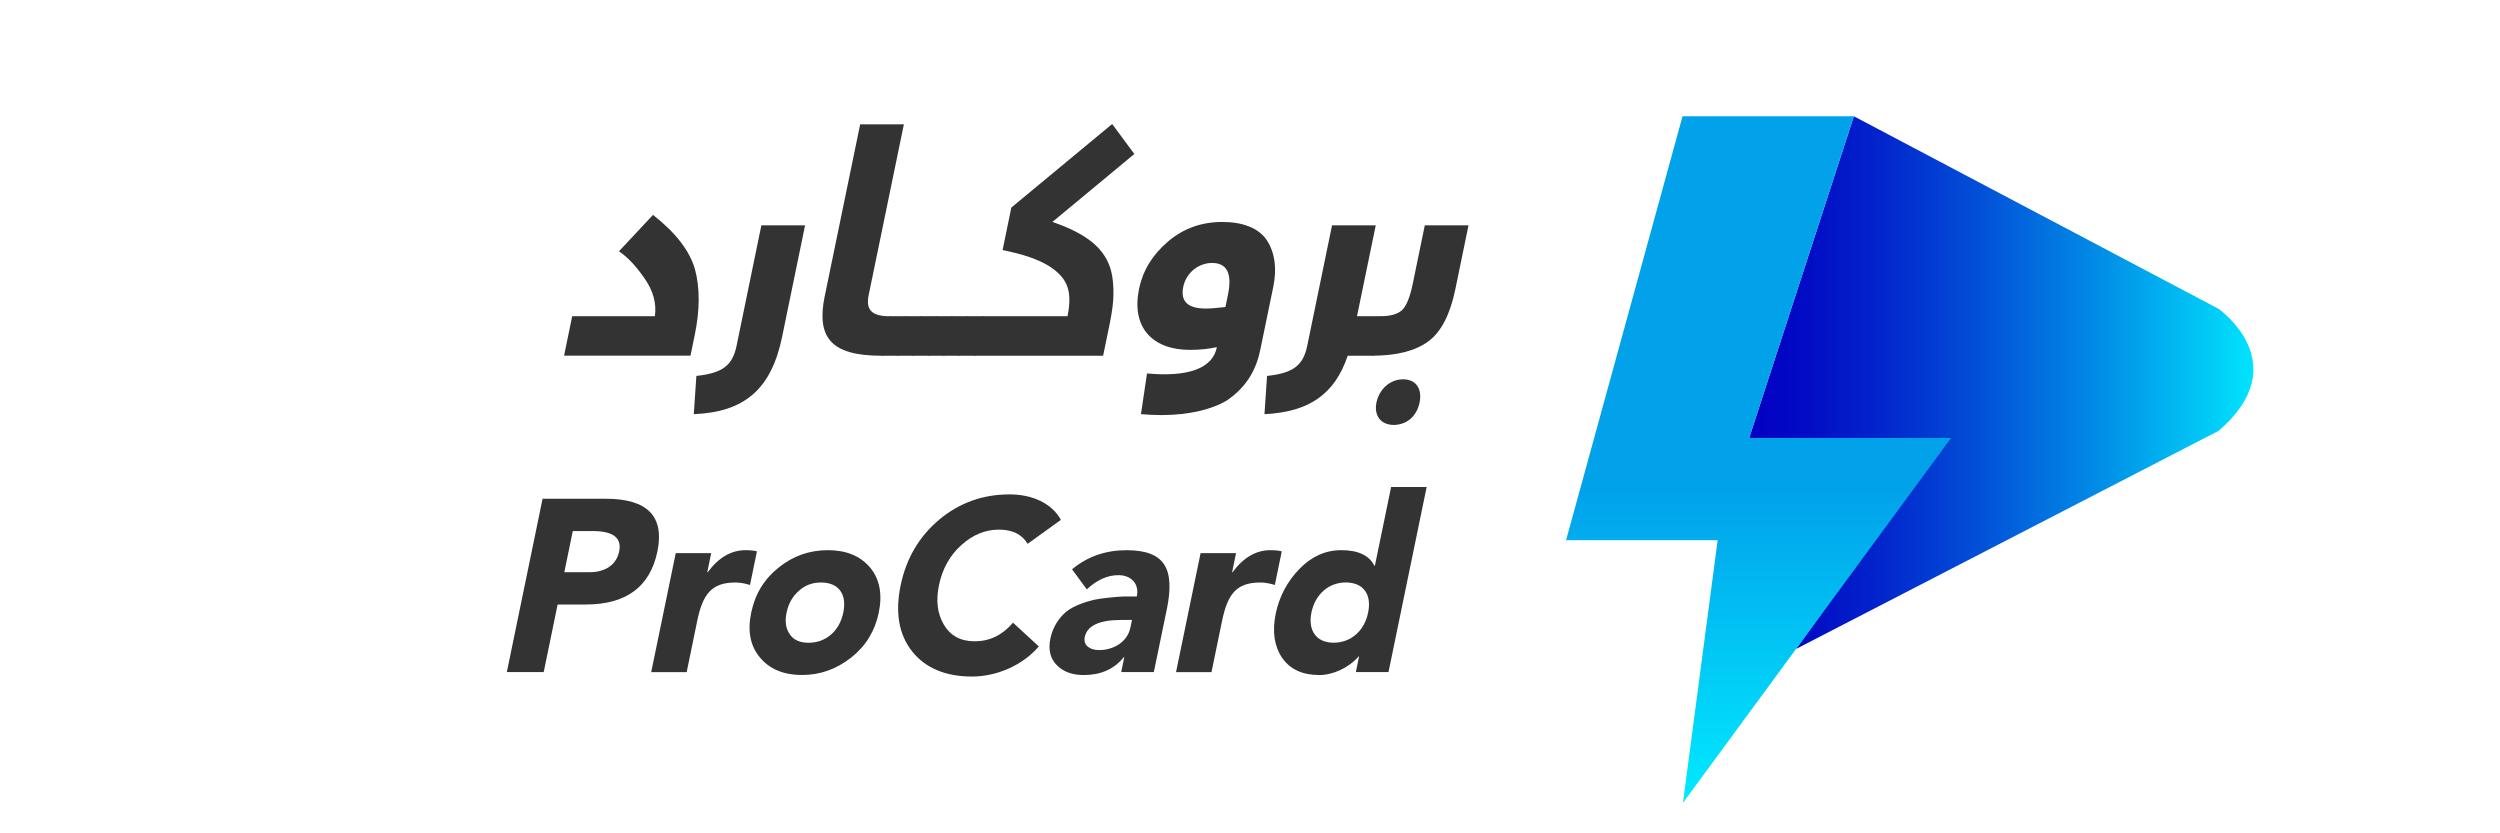
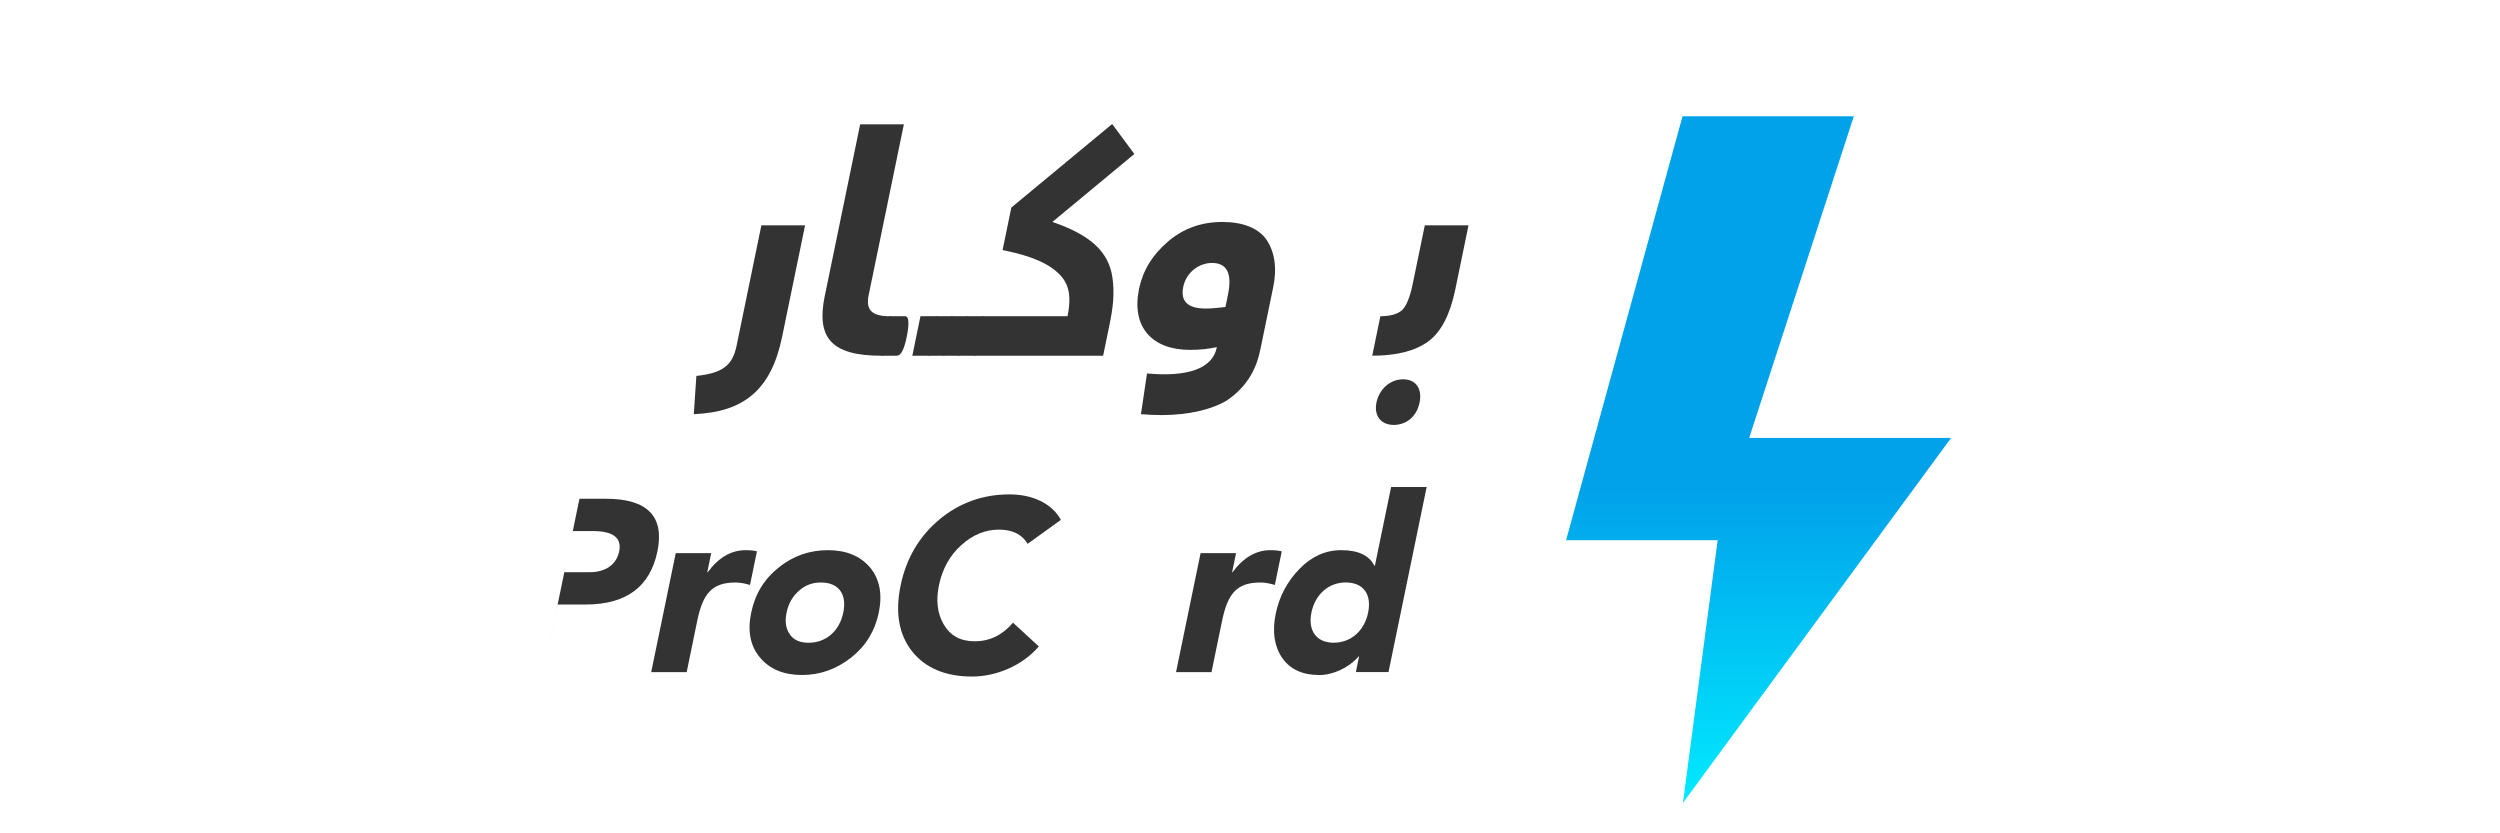
<svg xmlns="http://www.w3.org/2000/svg" id="Layer_2" data-name="Layer 2" viewBox="0 0 600 200">
  <defs>
    <style> .cls-1 { fill: url(#linear-gradient-2); } .cls-2 { fill: url(#linear-gradient); } .cls-3 { fill: #333; } </style>
    <linearGradient id="linear-gradient" x1="420.92" y1="91.82" x2="542.5" y2="91.82" gradientUnits="userSpaceOnUse">
      <stop offset="0" stop-color="#0300c3" />
      <stop offset=".09" stop-color="#020ac5" />
      <stop offset=".25" stop-color="#0225cc" />
      <stop offset=".45" stop-color="#0251d8" />
      <stop offset=".69" stop-color="#018fe7" />
      <stop offset=".96" stop-color="#01dcfb" />
      <stop offset="1" stop-color="#01e9ff" />
    </linearGradient>
    <linearGradient id="linear-gradient-2" x1="422.06" y1="117.89" x2="422.06" y2="192.13" gradientUnits="userSpaceOnUse">
      <stop offset="0" stop-color="#01a2ea" />
      <stop offset="1" stop-color="#01e9ff" />
    </linearGradient>
  </defs>
  <g>
    <g>
-       <path class="cls-3" d="M156.73,51.58c5.43,4.26,8.79,8.59,10.07,13.07,1.2,4.48,1.18,9.77-.07,15.79l-1.01,4.92h-30.34l1.95-9.48h19.85c.41-3.01-.39-6.02-2.41-8.96-2.02-2.94-4.04-5.14-6.22-6.61l8.18-8.74Z" />
      <path class="cls-3" d="M167.13,90.22c6.16-.66,8.65-2.42,9.64-7.2l5.96-28.94h10.49l-5.51,26.74c-2.59,12.56-8.97,18.07-21.2,18.58l.62-9.18Z" />
      <path class="cls-3" d="M197.96,70.97l8.48-41.13h10.49l-8.45,40.99c-.73,3.53.73,5.07,5.05,5.07.92,0,1.07,1.69.37,5.07-.61,2.94-1.4,4.41-2.33,4.41-12.19,0-15.68-4.41-13.62-14.4Z" />
      <path class="cls-3" d="M211.58,85.37l1.95-9.48h3.69c.92,0,1.07,1.69.37,5.07-.61,2.94-1.4,4.41-2.33,4.41h-3.69Z" />
-       <path class="cls-3" d="M215.27,85.37l1.95-9.48h3.69c.92,0,1.07,1.69.37,5.07-.61,2.94-1.4,4.41-2.33,4.41h-3.69Z" />
      <path class="cls-3" d="M218.96,85.37l1.95-9.48h3.69c.92,0,1.07,1.69.37,5.07-.61,2.94-1.4,4.41-2.33,4.41h-3.69Z" />
      <path class="cls-3" d="M222.64,85.37l1.95-9.48h3.69c.92,0,1.07,1.69.37,5.07-.61,2.94-1.4,4.41-2.33,4.41h-3.69Z" />
      <path class="cls-3" d="M226.33,85.37l1.95-9.48h3.69c.92,0,1.07,1.69.37,5.07-.61,2.94-1.4,4.41-2.33,4.41h-3.69Z" />
      <path class="cls-3" d="M230.02,85.37l1.95-9.48h3.69c.92,0,1.07,1.69.37,5.07-.61,2.94-1.4,4.41-2.33,4.41h-3.69Z" />
      <path class="cls-3" d="M252.58,53.27c9.47,3.23,13.44,7.34,14.38,13.15.57,4.11.23,7.13-.8,12.12l-1.41,6.83h-31.05l1.95-9.48h20.56c1.09-5.66.37-9.03-4.59-12.12-2.52-1.54-6.16-2.79-11-3.75l2.1-10.21,24.2-20.05,5.32,7.2-19.67,16.31Z" />
      <path class="cls-3" d="M275.29,89.63c9.67.88,15.75-1.1,16.76-6.32-2,.44-4.11.66-6.45.66-9.14,0-14.11-5.51-12.23-14.62.92-4.48,3.25-8.23,6.95-11.38,3.7-3.16,8.06-4.7,13.02-4.7s8.77,1.47,10.72,4.41c1.93,3.01,2.44,6.76,1.51,11.24l-3.03,14.69c-.87,4.55-3.01,9.11-8.19,12.56-3.32,1.98-8.79,3.45-15.6,3.45-1.49,0-3.17-.07-4.92-.22l1.45-9.77ZM294.1,73.69l.61-2.94c1.04-5.07-.2-7.64-3.81-7.64-3.33,0-6.24,2.42-6.92,5.73-.71,3.45,1.05,5.21,5.38,5.21,1.35,0,2.94-.15,4.75-.37Z" />
-       <path class="cls-3" d="M331.29,75.89c.92,0,1.07,1.69.37,5.07-.61,2.94-1.4,4.41-2.33,4.41h-5.88c-3.13,9.33-9.38,13.52-19.98,14.03l.62-9.18c6.16-.66,8.65-2.42,9.64-7.2l5.96-28.94h10.49l-4.5,21.81h5.6Z" />
      <path class="cls-3" d="M331.29,75.89c2.48,0,4.22-.51,5.28-1.54.98-.96,1.84-3.08,2.49-6.24l2.89-14.03h10.49l-3.16,15.35c-1.24,6.02-3.38,10.21-6.47,12.49-3.09,2.28-7.59,3.45-13.47,3.45l1.95-9.48ZM331.04,100.5c-.78-1.03-1-2.35-.69-3.89.67-3.23,3.28-5.58,6.4-5.58s4.62,2.35,3.95,5.58c-.32,1.54-1.02,2.87-2.15,3.89-2.25,1.98-6.01,1.98-7.51,0Z" />
    </g>
    <g>
-       <path class="cls-3" d="M145.41,119.7c9.98,0,14.1,4.23,12.37,12.63-1.76,8.52-7.51,12.75-17.2,12.75h-6.75l-3.34,16.22h-8.85l8.58-41.6h15.2ZM141.5,137.33c3.69,0,6.42-1.7,7.1-5,.67-3.23-1.43-4.88-6.37-4.88h-4.76l-2.03,9.87h6.07Z" />
+       <path class="cls-3" d="M145.41,119.7c9.98,0,14.1,4.23,12.37,12.63-1.76,8.52-7.51,12.75-17.2,12.75h-6.75l-3.34,16.22l8.58-41.6h15.2ZM141.5,137.33c3.69,0,6.42-1.7,7.1-5,.67-3.23-1.43-4.88-6.37-4.88h-4.76l-2.03,9.87h6.07Z" />
      <path class="cls-3" d="M181.66,132.34l-1.66,8.05c-1.33-.41-2.49-.59-3.51-.59-5.73,0-7.84,2.82-9.16,9.23l-2.53,12.28h-8.51l5.89-28.56h8.51l-.94,4.58h.11c2.6-3.53,5.63-5.29,9.09-5.29,1.19,0,2.13.12,2.72.29Z" />
      <path class="cls-3" d="M198.68,132.04c4.37,0,7.72,1.35,10.1,4.11,2.32,2.76,3.05,6.4,2.13,10.87-.91,4.41-3.13,8.05-6.65,10.81-3.52,2.76-7.44,4.17-11.75,4.17s-7.72-1.35-10.04-4.11c-2.38-2.76-3.12-6.35-2.18-10.87.92-4.47,3.15-8.11,6.66-10.87,3.46-2.76,7.37-4.11,11.74-4.11ZM188.78,147.03c-.45,2.17-.17,3.88.79,5.23.91,1.35,2.42,2,4.52,2,4.14,0,7.39-2.82,8.3-7.23.92-4.47-1.12-7.23-5.37-7.23-2.04,0-3.82.65-5.29,2-1.53,1.35-2.5,3.06-2.95,5.23Z" />
      <path class="cls-3" d="M254.62,124.76l-7.99,5.76c-1.34-2.29-3.67-3.41-6.9-3.41s-6.27,1.23-8.99,3.7c-2.78,2.47-4.58,5.7-5.4,9.7-.75,3.64-.37,6.76,1.18,9.4s4,4,7.4,4c3.57,0,6.66-1.47,9.2-4.47l6.2,5.7c-3.96,4.64-10.28,7.23-16.01,7.23-6.35,0-11.16-2-14.36-5.99-3.2-4-4.16-9.29-2.8-15.87,1.34-6.52,4.48-11.81,9.34-15.87,4.85-4,10.42-5.99,16.83-5.99,5.44,0,10.16,2.17,12.29,6.11Z" />
-       <path class="cls-3" d="M280,146.38l-3.08,14.92h-7.83l.74-3.58h-.11c-2.35,2.88-5.54,4.29-9.62,4.29-2.72,0-4.89-.76-6.44-2.35-1.6-1.59-2.13-3.7-1.56-6.46.57-2.76,2.11-5,3.82-6.41,1.64-1.35,4.57-2.35,6.54-2.82,1.79-.41,5.72-.76,7.2-.82h3.18c.64-3.11-1.44-5.11-4.39-5.11-2.67,0-5.16,1.12-7.62,3.41l-3.54-4.82c3.69-3.06,8.03-4.58,13.08-4.58,9.25,0,11.67,4.47,9.64,14.34ZM263.78,156.02c3.46,0,6.81-1.94,7.52-5.41l.38-1.82h-2.55c-5.27,0-8.22,1.35-8.79,4.11-.42,2.06,1.34,3.12,3.44,3.12Z" />
      <path class="cls-3" d="M307.62,132.34l-1.66,8.05c-1.33-.41-2.49-.59-3.51-.59-5.73,0-7.84,2.82-9.16,9.23l-2.53,12.28h-8.51l5.89-28.56h8.51l-.94,4.58h.11c2.6-3.53,5.63-5.29,9.09-5.29,1.19,0,2.13.12,2.72.29Z" />
      <path class="cls-3" d="M333.89,116.88h8.51l-9.16,44.42h-7.83l.77-3.76h-.11c-2.38,2.76-6.19,4.47-9.43,4.47-4.08,0-7.08-1.41-8.95-4.17-1.87-2.76-2.39-6.29-1.51-10.58.84-4.05,2.71-7.64,5.66-10.69,2.89-3,6.26-4.53,10.06-4.53,4.03,0,6.72,1.23,7.96,3.76h.11l3.9-18.92ZM320.06,154.25c4.14,0,7.39-2.82,8.29-7.23.93-4.53-1.29-7.23-5.37-7.23s-7.33,2.82-8.24,7.23c-.88,4.29,1.18,7.23,5.32,7.23Z" />
    </g>
  </g>
  <g>
-     <path class="cls-2" d="M431.05,155.75l101.41-52.35c18.8-16.14,0-29.28,0-29.28l-87.54-46.22-25.44,78.18,47.95-.97-36.38,50.63Z" />
    <polygon class="cls-1" points="444.92 27.9 419.8 105.11 468.26 105.11 403.9 192.7 412.24 129.64 375.86 129.64 403.81 27.9 444.92 27.9" />
  </g>
</svg>